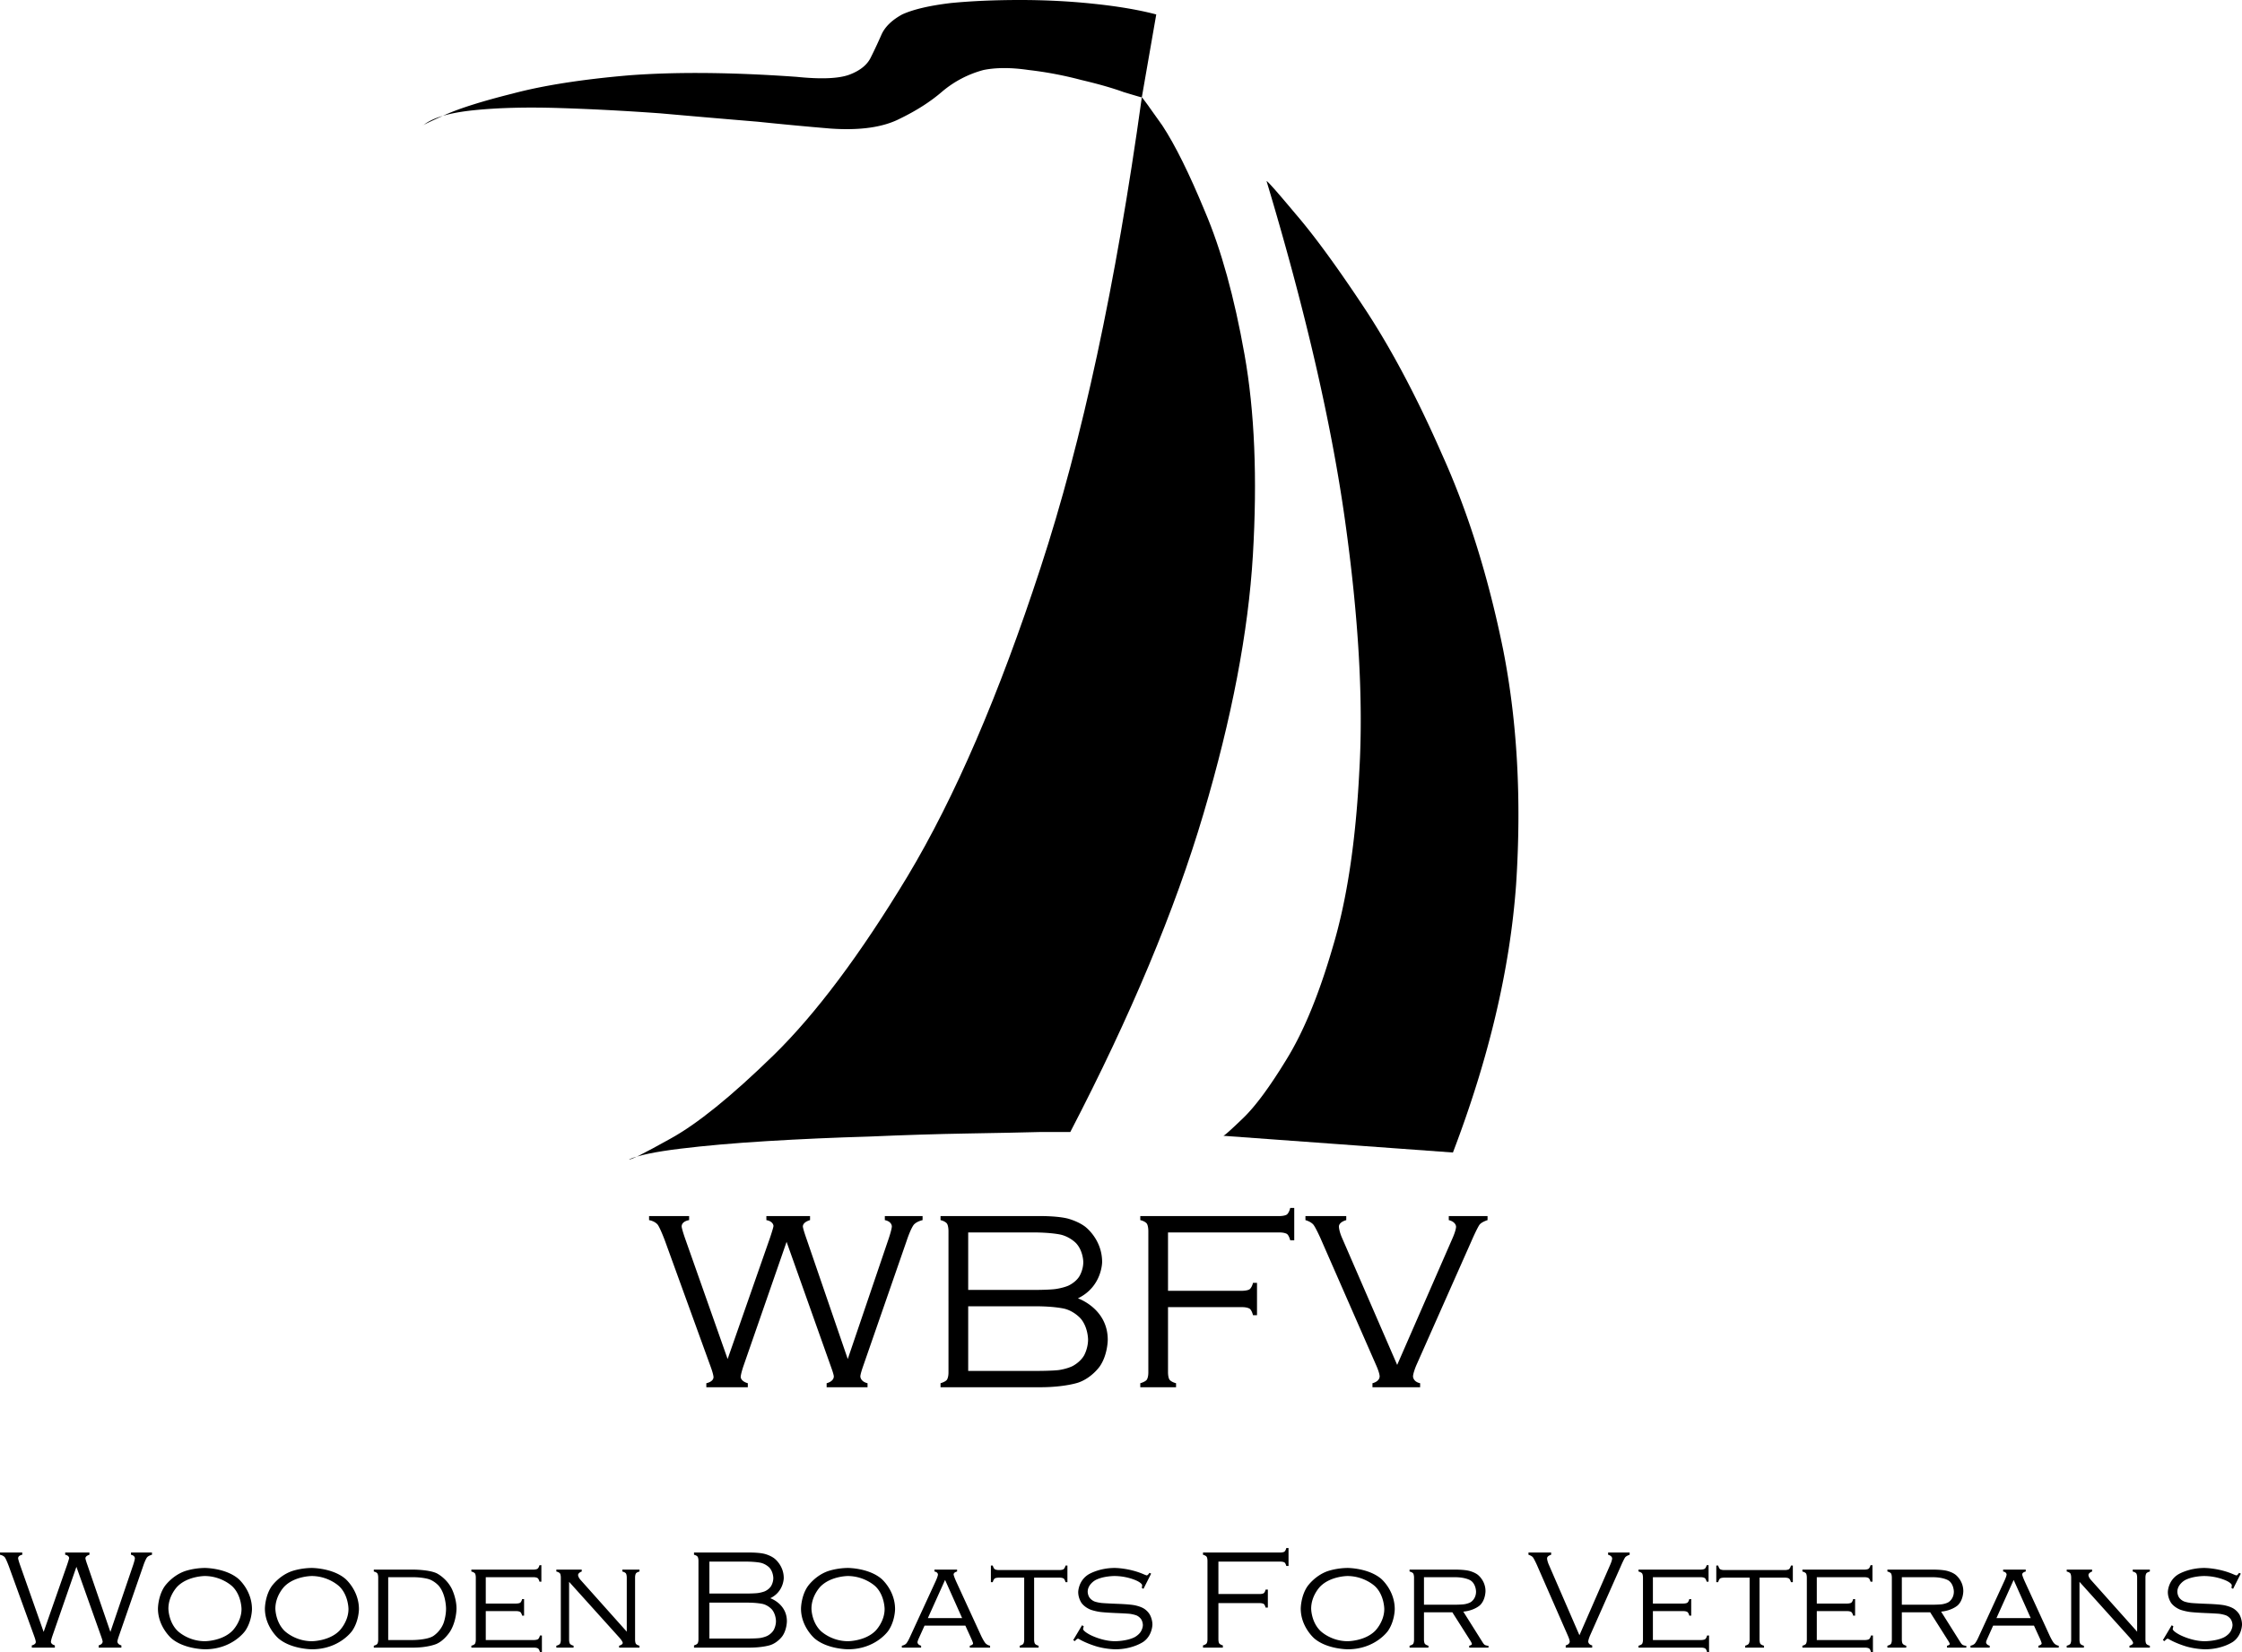
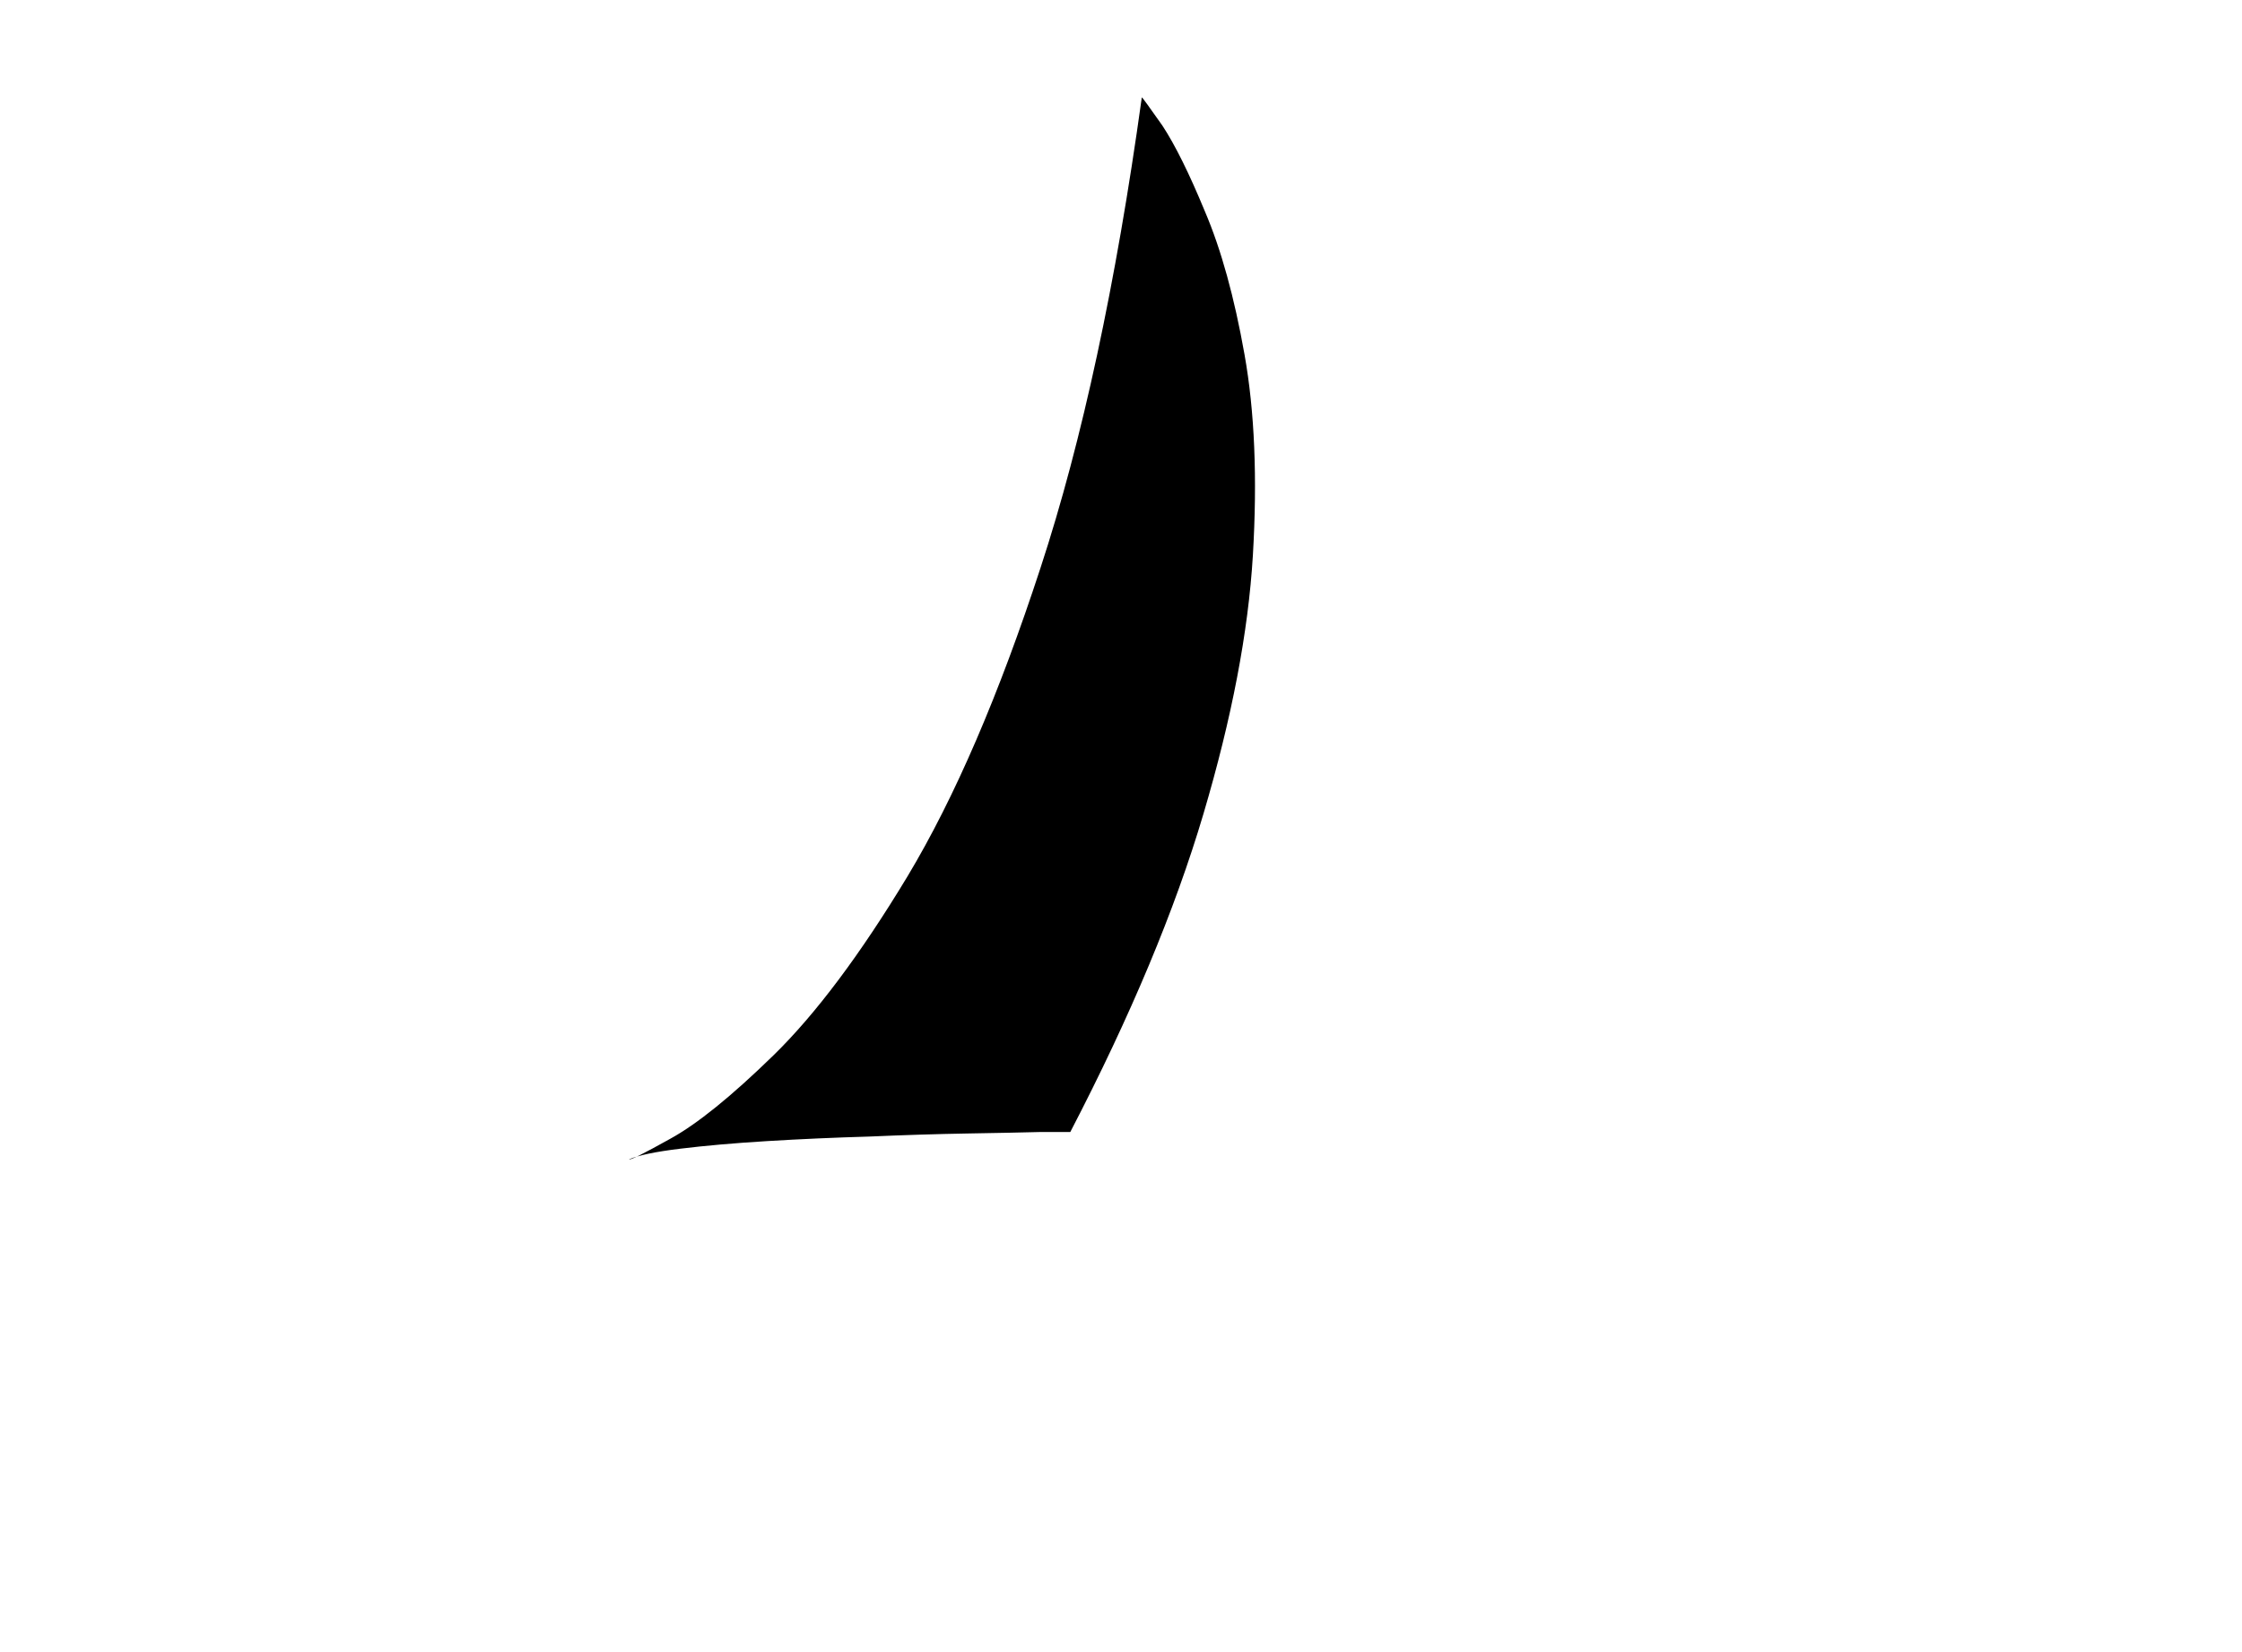
<svg xmlns="http://www.w3.org/2000/svg" xml:space="preserve" viewBox="0 0 297.207 218.992">
  <path d="M83.395 153.68c.136.136 1.949-.774 5.445-2.723 3.562-1.949 8.133-5.645 13.715-11.09 5.578-5.449 11.496-13.347 17.746-23.699 6.254-10.418 12.137-24.066 17.648-40.941 5.512-16.805 9.985-37.579 13.414-62.321.067 0 .973 1.246 2.723 3.735 1.68 2.554 3.562 6.351 5.644 11.39 2.153 5.043 3.899 11.364 5.247 18.961 1.343 7.528 1.711 16.403 1.109 26.621-.606 10.153-2.793 21.578-6.559 34.285-3.761 12.707-9.644 26.758-17.644 42.153h-3.832c-2.489.066-5.75.133-9.781.199-4.036.07-8.372.203-13.008.406-4.641.133-9.176.336-13.614.606-4.371.265-8.203.605-11.496 1.008-3.297.402-5.547.875-6.757 1.41" />
-   <path d="M162.152 150.555c.067.066.942-.707 2.621-2.321 1.614-1.546 3.528-4.132 5.747-7.765 2.289-3.696 4.335-8.672 6.152-14.922 1.883-6.254 3.058-14.051 3.527-23.395.539-9.277-.097-20.371-1.914-33.277-1.816-12.91-5.277-27.867-10.387-44.875.133 0 1.414 1.445 3.832 4.336 2.489 2.891 5.512 7.027 9.075 12.402 3.566 5.379 7.027 11.903 10.386 19.567 3.43 7.593 6.118 16.199 8.071 25.812 1.883 9.547 2.453 19.934 1.715 31.16-.809 11.161-3.598 22.993-8.372 35.496l-30.453-2.218zM153.277 1.914l-1.914 10.992c-.07 0-.875-.234-2.422-.703-1.48-.539-3.363-1.078-5.648-1.613a48.833 48.833 0 0 0-6.957-1.313c-2.285-.336-4.27-.336-5.949 0a14.114 14.114 0 0 0-5.446 2.825c-1.546 1.343-3.429 2.554-5.648 3.628-2.219 1.145-5.277 1.582-9.176 1.313a486.166 486.166 0 0 1-9.679-.91 2275.97 2275.97 0 0 1-12.911-1.11c-4.636-.335-9.105-.57-13.41-.703-4.371-.136-8.168-.035-11.394.301-3.227.336-5.446 1.008-6.657 2.02 0-.071.977-.539 2.926-1.414s4.942-1.817 8.973-2.825c4.035-1.074 9.176-1.882 15.43-2.418 6.253-.472 13.648-.406 22.183.2 3.297.336 5.649.238 7.059-.301 1.414-.539 2.355-1.313 2.824-2.321.473-.941.941-1.949 1.414-3.023.469-1.012 1.375-1.883 2.723-2.625 1.476-.672 3.629-1.176 6.453-1.512C128.805.133 131.867 0 135.227 0c3.363 0 6.621.168 9.781.504 3.226.336 5.984.808 8.269 1.41m-49.004 162.699-5.753 16.563s-.329.988-.329 1.363c0 0 0 .555.942.816v.532h-5.5v-.532s.953-.179.953-.816c0 0 0-.34-.375-1.363l-6.059-16.699s-.636-1.711-.976-2.153c0 0-.34-.445-1.133-.59v-.535h5.309v.535s-.989.125-.989.848c0 0 0 .262.442 1.543l5.652 16.02 5.602-16.02s.476-1.406.476-1.621c0 0 0-.602-.941-.77v-.535h5.789v.535s-.953.235-.953.848c0 0 0 .25.453 1.543l5.5 16.02 5.445-16.02s.399-1.191.399-1.574c0 0 0-.637-.93-.817v-.535h5.004v.535s-.817.168-1.192.645c0 0-.375.465-.921 2.098l-5.797 16.699s-.34.965-.34 1.285c0 0 0 .668.953.894v.532h-5.422v-.532s.953-.214.953-.917c0 0 0-.219-.328-1.126l-5.934-16.699zm38.618 7.49s3.957 1.338 3.957 5.491c0 0 0 2.008-1.067 3.54 0 0-1.043 1.507-2.824 2.132 0 0-1.781.621-5.07.621H124.68v-.532s.625-.17.84-.453c0 0 .214-.273.214-.976V163.16s0-.691-.214-.984c0 0-.215-.297-.84-.442v-.535h13.523s1.996 0 3.301.317c0 0 1.305.32 2.305 1.054 0 0 2.293 1.649 2.293 4.723 0 0 0 3.266-3.211 4.81zm-14.543-1.115h8.746s1.859 0 2.777-.113c0 0 .918-.113 1.703-.43 0 0 .965-.398 1.496-1.238 0 0 .535-.828.535-1.914 0 0 0-1.465-.953-2.496 0 0-.761-.817-1.988-1.125 0 0-1.211-.305-3.742-.305h-8.574v7.621zm0 10.735h9.109s1.961 0 2.902-.114c0 0 .953-.125 1.77-.5 0 0 .988-.464 1.555-1.394 0 0 .554-.93.554-2.156 0 0 0-1.633-.984-2.782 0 0-.816-.941-2.078-1.281 0 0-1.258-.34-3.891-.34h-8.937v8.567zm26.488-18.356v7.735h9.836s.703 0 .996-.215c0 0 .285-.215.434-.84h.531v4.289h-.531s-.149-.637-.434-.852c0 0-.293-.214-.996-.214h-9.836v8.656s0 .703.215.976c0 0 .203.282.851.453v.532h-4.742v-.532s.633-.171.852-.453c0 0 .215-.273.215-.976V163.16s0-.691-.215-.984c0 0-.219-.297-.852-.442v-.535h18.445s.704 0 1-.215c0 0 .282-.214.43-.863h.535v4.289h-.535s-.148-.637-.43-.84c0 0-.296-.203-1-.203h-14.769zm30.379 17.559 7.34-16.801s.465-1.031.465-1.531c0 0 0-.625-.965-.86v-.535h5.14v.535s-.781.235-1.066.61c0 0-.293.386-1.09 2.215l-7.316 16.484s-.407.984-.407 1.418c0 0 0 .691.942.894v.532h-6.32v-.532s.953-.203.953-.929c0 0 0-.399-.43-1.383l-7.445-16.984s-.621-1.375-.918-1.735c0 0-.293-.375-1.043-.59v-.535h5.41v.535s-.973.235-.973.86c0 0 0 .566.43 1.531l7.293 16.801zM10.129 207.691l-3.195 9.204s-.184.546-.184.757c0 0 0 .309.523.453v.297H4.215v-.297s.531-.101.531-.453c0 0 0-.191-.207-.757l-3.367-9.278s-.352-.953-.543-1.199c0 0-.188-.242-.629-.324v-.297h2.949v.297s-.547.066-.547.472c0 0 0 .145.246.856l3.137 8.898 3.113-8.898s.266-.781.266-.902c0 0 0-.332-.523-.426v-.297h3.214v.297s-.531.133-.531.472c0 0 0 .137.254.856l3.055 8.898 3.027-8.898s.219-.66.219-.875c0 0 0-.356-.516-.453v-.297h2.782v.297s-.457.094-.665.359c0 0-.207.258-.511 1.164l-3.219 9.278s-.188.535-.188.71c0 0 0 .375.528.5v.297h-3.012v-.297s.527-.121.527-.511c0 0 0-.117-.179-.625l-3.297-9.278zm17.023.149s2.758 0 4.45 1.441c0 0 1.8 1.52 1.8 4.02 0 0 0 1.566-.886 2.863 0 0-1.672 2.457-5.348 2.457 0 0-2.738 0-4.43-1.437 0 0-1.8-1.536-1.8-3.95 0 0 0-1.64.874-2.937 0 0 .934-1.375 2.618-2.004 0 0 1.152-.438 2.722-.453zm0 1.07s-2.257 0-3.632 1.387c0 0-1.196 1.195-1.196 2.937 0 0 0 1.731 1.196 2.93 0 0 1.375 1.387 3.648 1.387 0 0 2.27 0 3.644-1.387 0 0 1.204-1.199 1.204-2.879 0 0 0-1.816-1.204-2.988 0 0-1.378-1.367-3.66-1.387zm14.18-1.07s2.762 0 4.449 1.441c0 0 1.801 1.52 1.801 4.02 0 0 0 1.566-.887 2.863 0 0-1.672 2.457-5.343 2.457 0 0-2.743 0-4.434-1.437 0 0-1.801-1.536-1.801-3.95 0 0 0-1.64.875-2.937 0 0 .934-1.375 2.617-2.004 0 0 1.153-.438 2.723-.453zm0 1.07s-2.258 0-3.629 1.387c0 0-1.199 1.195-1.199 2.937 0 0 0 1.731 1.199 2.93 0 0 1.371 1.387 3.649 1.387 0 0 2.269 0 3.64-1.387 0 0 1.203-1.199 1.203-2.879 0 0 0-1.816-1.203-2.988 0 0-1.379-1.367-3.66-1.387zm8.805 8.445v-8.25s0-.378-.114-.543c0 0-.113-.164-.472-.25v-.253h5.222s2.094 0 3.122.492c0 0 1.273.617 1.992 2.047 0 0 .629 1.234.629 2.636 0 0 0 1.633-.832 3 0 0-.719 1.192-1.821 1.676 0 0-1.101.492-3.09.492h-5.222v-.254s.359-.086.472-.25c0 0 .114-.164.114-.543zm1.324.04h3.238s1.836 0 2.684-.5c0 0 .945-.543 1.406-1.715 0 0 .34-.887.34-1.946 0 0 0-1.898-.969-3.03 0 0-.535-.622-1.324-.88 0 0-.789-.258-2.137-.258h-3.238v8.33zm12.934-3.833v3.833h6.39s.383 0 .547-.122c0 0 .156-.121.246-.48h.258v2.199h-.258s-.09-.351-.242-.472c0 0-.156-.118-.547-.118h-8.305v-.254s.36-.086.473-.25c0 0 .117-.164.117-.543v-8.25s0-.39-.117-.55c0 0-.129-.157-.473-.243v-.253h8.243s.382 0 .543-.121c0 0 .156-.118.25-.465h.246v2.191h-.246s-.094-.359-.25-.476c0 0-.161-.122-.543-.122h-6.332v3.493h4.031s.39 0 .551-.121c0 0 .148-.118.242-.473h.254v2.199h-.254s-.094-.363-.25-.484c0 0-.164-.118-.543-.118h-4.031zm11.046-3.882v7.675s0 .38.121.543c0 0 .114.164.473.25v.254H73.75v-.254s.367-.086.48-.25c0 0 .114-.164.114-.543v-8.25s0-.39-.117-.55c0 0-.122-.157-.477-.243v-.253h3.367v.253s-.484.157-.484.477c0 0 0 .277.351.664l6.102 6.832v-7.18s0-.39-.121-.55c0 0-.117-.157-.465-.243v-.253h2.273v.253s-.343.086-.464.243c0 0-.121.16-.121.55v8.25s0 .38.113.543c0 0 .113.164.472.25v.254H82.07v-.254s.481-.12.481-.378c0 0 0-.188-.442-.692l-6.668-7.398zm26.672 2.172s2.199.746 2.199 3.05c0 0 0 1.118-.593 1.97 0 0-.578.835-1.567 1.183 0 0-.984.347-2.816.347H92v-.297s.352-.093.469-.253c0 0 .121-.149.121-.54v-10.425s0-.387-.121-.547c0 0-.117-.164-.469-.246v-.297h7.512s1.109 0 1.832.176c0 0 .726.175 1.281.586 0 0 1.273.914 1.273 2.621 0 0 0 1.816-1.785 2.672zm-8.074-.618h4.852s1.035 0 1.55-.062c0 0 .512-.063.946-.238 0 0 .539-.223.828-.688 0 0 .297-.461.297-1.066 0 0 0-.813-.524-1.387 0 0-.429-.453-1.105-.625 0 0-.68-.168-2.078-.168h-4.766v4.234zm0 5.965h5.055s1.09 0 1.621-.066c0 0 .523-.067.976-.278 0 0 .555-.257.864-.773 0 0 .308-.516.308-1.199 0 0 0-.906-.543-1.543 0 0-.453-.524-1.152-.711 0 0-.707-.191-2.16-.191h-4.969v4.761zm18.359-9.359s2.762 0 4.45 1.441c0 0 1.804 1.52 1.804 4.02 0 0 0 1.566-.89 2.863 0 0-1.668 2.457-5.344 2.457 0 0-2.742 0-4.43-1.437 0 0-1.804-1.536-1.804-3.95 0 0 0-1.64.882-2.937 0 0 .926-1.375 2.61-2.004 0 0 1.152-.438 2.722-.453zm0 1.07s-2.25 0-3.625 1.387c0 0-1.203 1.195-1.203 2.937 0 0 0 1.731 1.203 2.93 0 0 1.375 1.387 3.645 1.387 0 0 2.273 0 3.648-1.387 0 0 1.2-1.199 1.2-2.879 0 0 0-1.816-1.2-2.988 0 0-1.386-1.367-3.668-1.387zm15.575 6.578h-5.414l-.789 1.742s-.145.321-.145.477c0 0 0 .316.48.441v.254h-2.554v-.254s.375-.062.582-.289c0 0 .207-.226.492-.863l3.426-7.437s.285-.625.285-.852c0 0 0-.32-.461-.395v-.253h3v.253s-.461.098-.461.395c0 0 0 .176.367.992l3.289 7.153s.336.71.575.976c0 0 .238.27.605.32v.254h-2.691v-.254s.433-.086.433-.308c0 0 0-.113-.226-.61l-.793-1.742zm-.43-1-2.262-5.062-2.281 5.062h4.543zm9.543-5.363v8.23s0 .379.121.543c0 0 .113.164.473.25v.254h-2.504v-.254s.351-.086.472-.25c0 0 .122-.164.122-.543v-8.23h-3.372s-.386 0-.543.117c0 0-.156.121-.253.481h-.247v-2.2h.247s.097.352.253.473c0 0 .157.121.543.121h8.059s.387 0 .543-.121c0 0 .156-.121.25-.473h.25v2.2h-.25s-.094-.36-.25-.481c0 0-.164-.117-.543-.117h-3.371zm15.512-.531-1.016 2.015-.219-.113s.043-.262.043-.371c0 0 0-.219-.601-.535 0 0-1.27-.68-3.098-.68 0 0-1.469 0-2.496.543 0 0-1.023.555-1.023 1.543 0 0 0 .442.261.801 0 0 .258.351.692.504 0 0 .429.144.937.187 0 0 .512.051 2.184.114 0 0 1.39.046 2.105.175 0 0 .719.129 1.223.418 0 0 .547.301.859.883 0 0 .317.574.317 1.262 0 0 0 1.43-1.176 2.273 0 0-1.402 1.008-3.727 1.008 0 0-1.148 0-2.406-.351 0 0-1.262-.348-2.34-.958 0 0-.152-.097-.219-.097 0 0-.14 0-.418.328l-.214-.137 1.172-1.968.222.128s-.027.114-.039.149c0 0-.043.144-.043.242 0 0 0 .258.938.754 0 0 1.589.84 3.296.84 0 0 1.563 0 2.598-.535 0 0 .496-.258.793-.696 0 0 .297-.441.297-.918 0 0 0-.441-.25-.797 0 0-.25-.351-.656-.496 0 0-.379-.132-.844-.191 0 0-.469-.047-1.762-.098 0 0-1.523-.062-2.179-.152 0 0-.657-.09-1.235-.297 0 0-.738-.269-1.191-.871 0 0-.453-.617-.453-1.461 0 0 0-1.48 1.347-2.332 0 0 1.379-.867 3.504-.867 0 0 1.934 0 3.895.867 0 0 .297.121.34.121 0 0 .148 0 .355-.34l.227.106zm8.918-1.594v4.297h5.464s.391 0 .555-.117c0 0 .156-.121.238-.469h.297v2.383h-.297s-.082-.352-.238-.473c0 0-.164-.121-.555-.121h-5.464v4.812s0 .391.117.54c0 0 .117.16.472.253v.297h-2.632v-.297s.351-.093.472-.253c0 0 .121-.149.121-.54v-10.425s0-.387-.121-.547c0 0-.121-.164-.472-.246v-.297h10.246s.394 0 .554-.121c0 0 .161-.121.243-.477h.296v2.379h-.296s-.082-.351-.243-.465c0 0-.16-.113-.554-.113h-8.203zm17.121.84s2.761 0 4.457 1.441c0 0 1.797 1.52 1.797 4.02 0 0 0 1.566-.883 2.863 0 0-1.676 2.457-5.352 2.457 0 0-2.742 0-4.429-1.437 0 0-1.797-1.536-1.797-3.95 0 0 0-1.64.875-2.937 0 0 .933-1.375 2.609-2.004 0 0 1.156-.438 2.723-.453zm0 1.07s-2.25 0-3.621 1.387c0 0-1.204 1.195-1.204 2.937 0 0 0 1.731 1.204 2.93 0 0 1.371 1.387 3.64 1.387 0 0 2.278 0 3.649-1.387 0 0 1.199-1.199 1.199-2.879 0 0 0-1.816-1.199-2.988 0 0-1.383-1.367-3.668-1.387zm10.129 4.809v3.636s0 .379.121.543c0 0 .121.164.472.25v.254h-2.504v-.254s.36-.086.481-.25c0 0 .113-.164.113-.543v-8.25s0-.39-.121-.55c0 0-.117-.157-.473-.243v-.253h6.141s1.047 0 1.707.152c0 0 .656.144 1.149.496 0 0 1.07.758 1.07 2.211 0 0 0 1.191-.75 1.879 0 0-.742.695-2.192.832l2.59 4.117s.137.219.27.301c0 0 .14.078.48.121v.234h-2.558v-.254s.359-.07.359-.226c0 0 0-.113-.207-.445l-2.387-3.758h-3.761zm0-1.004h3.933s.953 0 1.43-.067c0 0 .473-.07.809-.261 0 0 .73-.403.73-1.41 0 0 0-.969-.688-1.457 0 0-.625-.454-2.128-.454h-4.086v3.649zm20.609 4.043 4.078-9.336s.258-.574.258-.852c0 0 0-.343-.535-.476v-.297h2.855v.297s-.433.133-.593.34c0 0-.165.214-.602 1.226l-4.066 9.16s-.227.547-.227.785c0 0 0 .387.523.5v.297h-3.511v-.297s.531-.113.531-.515c0 0 0-.223-.242-.77l-4.133-9.437s-.348-.762-.512-.965c0 0-.164-.207-.578-.324v-.297h3.004v.297s-.539.133-.539.476c0 0 0 .317.238.852l4.051 9.336zm9.738-3.196v3.833h6.391s.391 0 .547-.122c0 0 .164-.121.246-.48h.258v2.199h-.258s-.082-.351-.238-.472c0 0-.157-.118-.547-.118h-8.309v-.254s.36-.086.481-.25c0 0 .113-.164.113-.543v-8.25s0-.39-.12-.55c0 0-.122-.157-.474-.243v-.253h8.246s.391 0 .547-.121c0 0 .156-.118.246-.465h.25v2.191h-.25s-.09-.359-.246-.476c0 0-.156-.122-.547-.122h-6.336v3.493h4.035s.391 0 .547-.121c0 0 .157-.118.246-.473h.25v2.199h-.25s-.089-.363-.253-.484c0 0-.157-.118-.54-.118h-4.035zm14.137-4.437v8.23s0 .379.113.543c0 0 .121.164.481.25v.254h-2.504v-.254s.348-.086.472-.25c0 0 .122-.164.122-.543v-8.23h-3.372s-.39 0-.55.117c0 0-.149.121-.246.481h-.25v-2.2h.25s.097.352.246.473c0 0 .16.121.55.121h8.059s.387 0 .543-.121c0 0 .156-.121.25-.473h.25v2.2h-.25s-.094-.36-.258-.481c0 0-.156-.117-.535-.117h-3.371zm7.59 4.437v3.833h6.39s.383 0 .547-.122c0 0 .164-.121.246-.48h.258v2.199h-.258s-.082-.351-.238-.472c0 0-.16-.118-.551-.118h-8.304v-.254s.359-.086.472-.25c0 0 .118-.164.118-.543v-8.25s0-.39-.118-.55c0 0-.121-.157-.472-.243v-.253h8.242s.39 0 .543-.121c0 0 .156-.118.25-.465h.254v2.191h-.254s-.094-.359-.25-.476c0 0-.153-.122-.543-.122h-6.332v3.493h4.031s.391 0 .551-.121c0 0 .156-.118.242-.473h.254v2.199h-.254s-.086-.363-.25-.484c0 0-.164-.118-.543-.118h-4.031zm11.273.157v3.636s0 .379.121.543c0 0 .118.164.465.25v.254h-2.5v-.254s.363-.086.477-.25c0 0 .113-.164.113-.543v-8.25s0-.39-.117-.55c0 0-.12-.157-.473-.243v-.253h6.145s1.04 0 1.7.152c0 0 .663.144 1.147.496 0 0 1.071.758 1.071 2.211 0 0 0 1.191-.742 1.879 0 0-.75.695-2.2.832l2.59 4.117s.137.219.278.301c0 0 .132.078.472.121v.234h-2.558v-.254s.363-.07.363-.226c0 0 0-.113-.215-.445l-2.379-3.758h-3.758zm0-1.004h3.934s.953 0 1.422-.067c0 0 .472-.07.808-.261 0 0 .731-.403.731-1.41 0 0 0-.969-.68-1.457 0 0-.629-.454-2.137-.454h-4.078v3.649zm17.52 2.773h-5.418l-.78 1.742s-.154.321-.154.477c0 0 0 .316.481.441v.254h-2.547v-.254s.371-.062.578-.289c0 0 .207-.226.492-.863l3.422-7.437s.293-.625.293-.852c0 0 0-.32-.46-.395v-.253h3v.253s-.47.098-.47.395c0 0 0 .176.371.992l3.286 7.153s.335.71.574.976c0 0 .238.27.613.32v.254h-2.699v-.254s.433-.086.433-.308c0 0 0-.113-.218-.61l-.797-1.742zm-.434-1-2.261-5.062-2.282 5.062h4.543zm6.465-4.808v7.675s0 .379.113.543c0 0 .114.164.473.25v.254h-2.28v-.254s.366-.086.48-.25c0 0 .112-.164.112-.543v-8.25s0-.39-.12-.55c0 0-.118-.157-.473-.243v-.253h3.367v.253s-.484.157-.484.477c0 0 0 .277.351.664l6.102 6.832v-7.18s0-.39-.12-.55c0 0-.119-.157-.466-.243v-.253h2.273v.253s-.344.086-.465.243c0 0-.12.16-.12.55v8.25s0 .379.113.543c0 0 .113.164.472.25v.254h-2.703v-.254s.481-.121.481-.378c0 0 0-.188-.442-.692l-6.664-7.398zm21.379-1.086-1.016 2.015-.218-.113s.043-.262.043-.371c0 0 0-.219-.598-.535 0 0-1.274-.68-3.102-.68 0 0-1.468 0-2.496.543 0 0-1.019.555-1.019 1.543 0 0 0 .442.258.801 0 0 .257.351.695.504 0 0 .426.144.937.187 0 0 .504.051 2.18.114 0 0 1.395.046 2.105.175 0 0 .719.129 1.223.418 0 0 .551.301.863.883 0 0 .309.574.309 1.262 0 0 0 1.43-1.172 2.273 0 0-1.398 1.008-3.723 1.008 0 0-1.148 0-2.41-.351 0 0-1.261-.348-2.336-.958 0 0-.152-.097-.222-.097 0 0-.137 0-.414.328l-.215-.137 1.172-1.968.218.128s-.023.114-.035.149c0 0-.047.144-.047.242 0 0 0 .258.942.754 0 0 1.586.84 3.297.84 0 0 1.562 0 2.593-.535 0 0 .5-.258.797-.696 0 0 .297-.441.297-.918 0 0 0-.441-.254-.797 0 0-.246-.351-.656-.496 0 0-.375-.132-.844-.191 0 0-.465-.047-1.757-.098 0 0-1.524-.062-2.18-.152 0 0-.656-.09-1.238-.297 0 0-.735-.269-1.192-.871 0 0-.453-.617-.453-1.461 0 0 0-1.48 1.352-2.332 0 0 1.378-.867 3.496-.867 0 0 1.941 0 3.902.867 0 0 .289.121.34.121 0 0 .144 0 .347-.34l.231.106z" />
</svg>